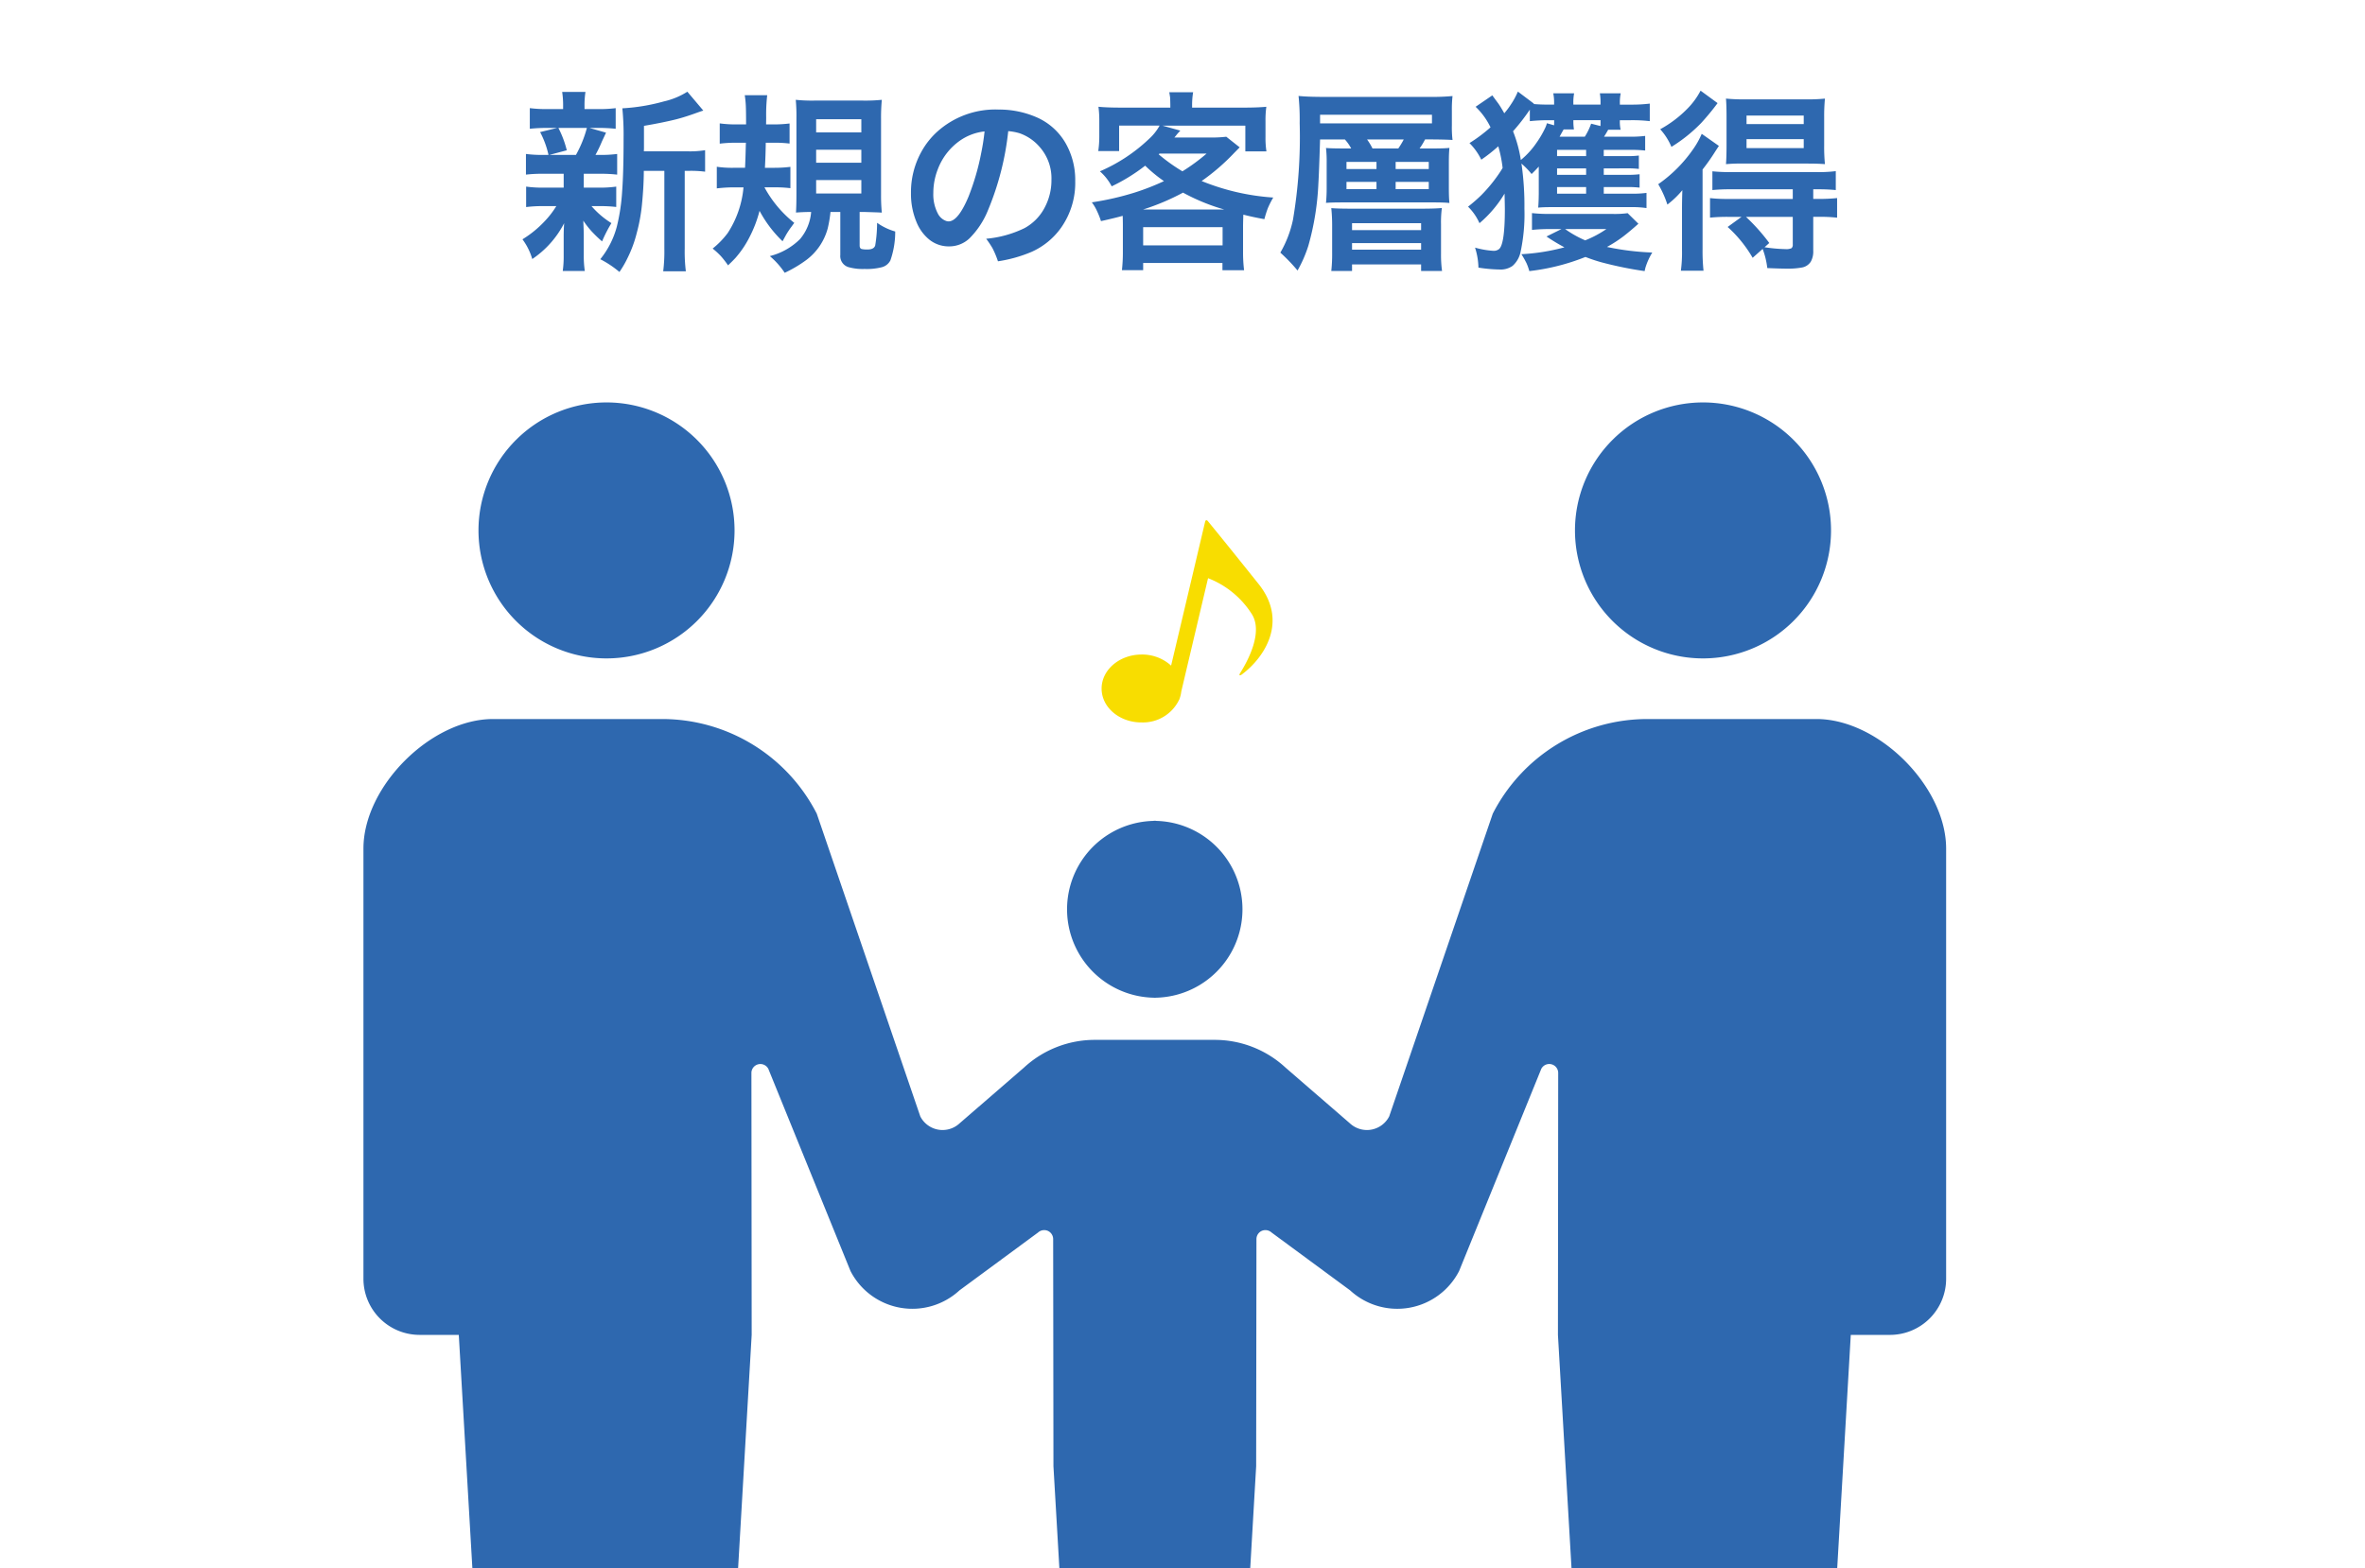
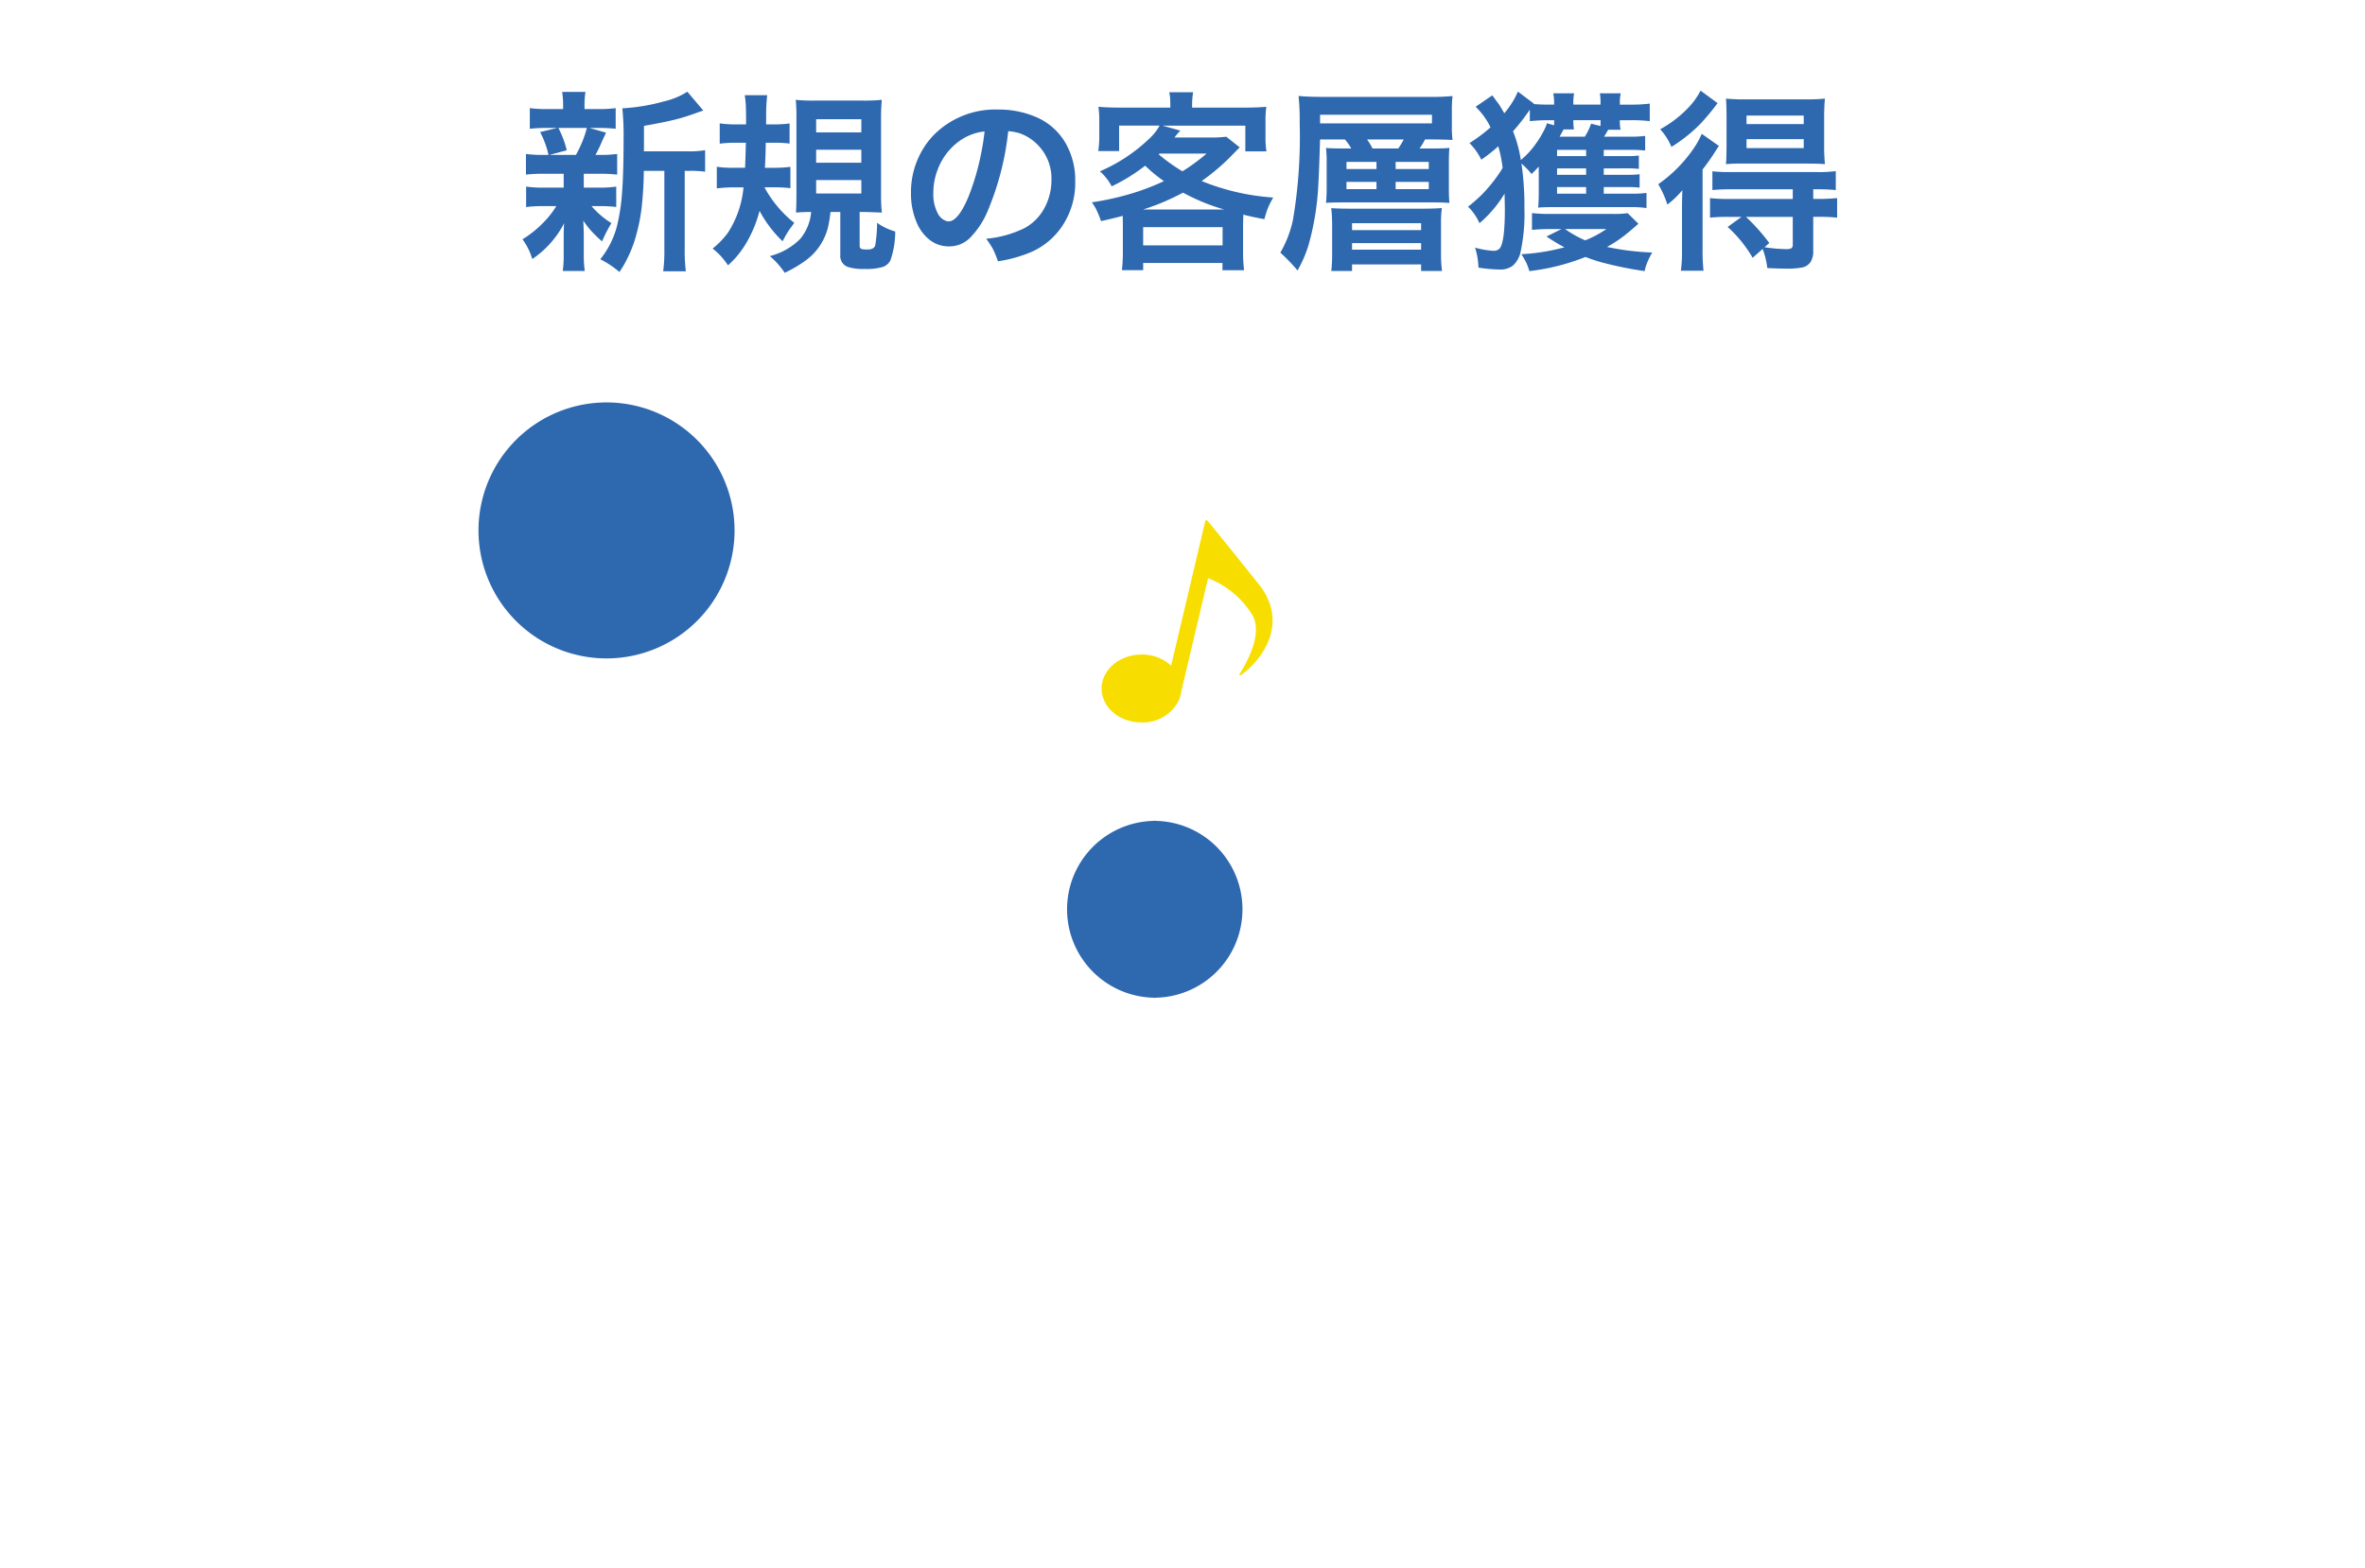
<svg xmlns="http://www.w3.org/2000/svg" width="306" height="203" viewBox="0 0 306 203">
  <defs>
    <clipPath id="clip-path">
      <rect id="長方形_1610" data-name="長方形 1610" width="306" height="203" transform="translate(12908 3292)" fill="none" />
    </clipPath>
    <clipPath id="clip-path-2">
      <rect id="長方形_1609" data-name="長方形 1609" width="326" height="216" transform="translate(12908 3292)" fill="none" />
    </clipPath>
  </defs>
  <g id="マスクグループ_80" data-name="マスクグループ 80" transform="translate(-12908 -3292)" clip-path="url(#clip-path)">
    <g id="グループ_1873" data-name="グループ 1873">
      <path id="パス_805" data-name="パス 805" d="M16.309-13.416h5.627a12.157,12.157,0,0,0,2.295-.146v2.783a14.326,14.326,0,0,0-2.014-.11h-.623V-.83a20.8,20.8,0,0,0,.146,2.942h-2.93A20.956,20.956,0,0,0,18.958-.83V-10.889H16.3q0,1.941-.244,4.419a22.587,22.587,0,0,1-.671,3.638A15.858,15.858,0,0,1,14.221.342,13.1,13.1,0,0,1,13.147,2.2,12.982,12.982,0,0,0,10.669.549,11.274,11.274,0,0,0,12.817-3.7,25.35,25.35,0,0,0,13.5-8.264q.183-2.466.183-6.812a34.849,34.849,0,0,0-.159-3.906,25.024,25.024,0,0,0,5.371-.891,9.627,9.627,0,0,0,3.04-1.257L24-18.689q-.354.11-.83.281-1.428.525-2.649.842-1.7.427-4.2.854v2.881ZM5.933-10.51h-2.6a18.742,18.742,0,0,0-2.283.11v-2.673a15.958,15.958,0,0,0,2.319.122h.6a11.7,11.7,0,0,0-1.086-2.954l2.2-.537H3.894a19.777,19.777,0,0,0-2.344.11v-2.673a16.982,16.982,0,0,0,2.393.122H5.859v-.378a11.525,11.525,0,0,0-.122-1.843H8.752a11.151,11.151,0,0,0-.122,1.831v.391h1.7a16.7,16.7,0,0,0,2.332-.122v2.673a19.032,19.032,0,0,0-2.344-.11H9.277l2.136.61q-.159.354-.525,1.123a16.722,16.722,0,0,1-.842,1.758h.513a16.192,16.192,0,0,0,2.295-.122V-10.4a19.247,19.247,0,0,0-2.295-.11H8.533v1.794h1.917a14.778,14.778,0,0,0,2.283-.134v2.637a18.2,18.2,0,0,0-2.283-.11H9.534a11.148,11.148,0,0,0,2.576,2.2A18.124,18.124,0,0,0,10.9-1.758,16.65,16.65,0,0,1,9.5-3.113,11.934,11.934,0,0,1,8.472-4.443q.012.366.037.964t.024.977V0a12.911,12.911,0,0,0,.134,2.075H5.811A13.3,13.3,0,0,0,5.933.085V-2.393q0-.891.061-1.721A12.439,12.439,0,0,1,1.868.525,8.053,8.053,0,0,0,.6-2.026,13.828,13.828,0,0,0,3.5-4.395,11.5,11.5,0,0,0,4.98-6.323H3.357A16.721,16.721,0,0,0,1.074-6.2V-8.85a15.059,15.059,0,0,0,2.332.134H5.933V-10.01Q5.933-10.449,5.933-10.51Zm-.684-5.933A13.243,13.243,0,0,1,6.335-13.55l-2.246.6H7.52a15.087,15.087,0,0,0,1.416-3.491ZM31.275-5.713a15.891,15.891,0,0,1-1.294,3.394A12.862,12.862,0,0,1,28.174.366q-.378.415-.977.977a11.566,11.566,0,0,0-.928-1.2A10.3,10.3,0,0,0,25.208-.83a10.92,10.92,0,0,0,1.953-2.014A12.91,12.91,0,0,0,29.2-8.752H28.089a19.18,19.18,0,0,0-2.344.134v-2.8a13.561,13.561,0,0,0,2.209.134H29.4q.061-1.282.1-3l.012-.244H28.211a16.855,16.855,0,0,0-2.087.122v-2.625a15.358,15.358,0,0,0,2.209.134h1.2q0-1.843-.037-2.49a12.875,12.875,0,0,0-.134-1.294h2.905a21.967,21.967,0,0,0-.134,2.893l-.012.891h.867a16.533,16.533,0,0,0,2.173-.122v2.6a15.648,15.648,0,0,0-1.953-.11H32.081q-.024,1.672-.11,3.247h1.123a16.885,16.885,0,0,0,2.173-.122v2.759a15.948,15.948,0,0,0-1.965-.11H31.91a14.981,14.981,0,0,0,3.857,4.6q-.171.232-.317.439a10.451,10.451,0,0,0-.757,1.135l-.439.806A15.683,15.683,0,0,1,31.275-5.713Zm6.677.146q-.659,0-1.355.037l-.61.037q.061-.793.061-2.466v-9.656a23.675,23.675,0,0,0-.085-2.466,19.838,19.838,0,0,0,2.393.1h6.311a21.243,21.243,0,0,0,2.429-.1,25.065,25.065,0,0,0-.1,2.515v9.717a22.746,22.746,0,0,0,.1,2.368q-.33-.024-.732-.037-.684-.024-1.538-.049h-.6v4.333q0,.391.269.464a3.135,3.135,0,0,0,.745.061q.842,0,1-.525a17.816,17.816,0,0,0,.244-2.93A7.621,7.621,0,0,0,48.829-3.04,11.15,11.15,0,0,1,48.206.7a1.733,1.733,0,0,1-1.086.879,7.839,7.839,0,0,1-2.258.232,6.686,6.686,0,0,1-2.1-.244A1.493,1.493,0,0,1,41.724,0V-5.566h-1.27A15.852,15.852,0,0,1,40.1-3.455,7.55,7.55,0,0,1,37.33.647a16.287,16.287,0,0,1-2.8,1.66A10.142,10.142,0,0,0,32.605.146a8.482,8.482,0,0,0,3.906-2.2A6.2,6.2,0,0,0,37.952-5.566Zm.647-12v1.7h5.847v-1.7Zm0,3.943v1.685h5.847v-1.685Zm0,3.931v1.733h5.847V-9.692Zm24.854-6.335A36.488,36.488,0,0,1,60.841-5.811a10.878,10.878,0,0,1-2.417,3.674,3.8,3.8,0,0,1-2.649,1.025,3.978,3.978,0,0,1-2.563-.9,5.618,5.618,0,0,1-1.587-2.148,9.462,9.462,0,0,1-.757-3.87,10.789,10.789,0,0,1,1.318-5.273,10.031,10.031,0,0,1,2.075-2.649,11.241,11.241,0,0,1,7.947-2.869,12.122,12.122,0,0,1,4.834.964,8.02,8.02,0,0,1,3.918,3.54,9.593,9.593,0,0,1,1.16,4.761,10.068,10.068,0,0,1-1.831,6.03A9.352,9.352,0,0,1,66.5-.415,17.751,17.751,0,0,1,62.123.818a11.828,11.828,0,0,0-.7-1.685A12.634,12.634,0,0,0,60.6-2.1a14.172,14.172,0,0,0,4.968-1.379,6.374,6.374,0,0,0,2.576-2.612,7.533,7.533,0,0,0,.9-3.638,6.13,6.13,0,0,0-1.587-4.321,6.046,6.046,0,0,0-2.551-1.709A7.155,7.155,0,0,0,63.453-16.028Zm-3.064.037a6.833,6.833,0,0,0-3.223,1.221,7.949,7.949,0,0,0-2.82,3.662,8.425,8.425,0,0,0-.586,3.088,5.327,5.327,0,0,0,.586,2.661,1.948,1.948,0,0,0,1.062.952.948.948,0,0,0,.317.061q1.245,0,2.588-3.2a31.8,31.8,0,0,0,1.66-5.737Q60.243-14.6,60.389-15.991ZM83.6-9.558a18.407,18.407,0,0,1-2.429-2,23.243,23.243,0,0,1-4.333,2.673,6.681,6.681,0,0,0-1.526-1.941,21.553,21.553,0,0,0,6.348-4.187,6.66,6.66,0,0,0,1.379-1.733H77.8v3.3H75.1a12.809,12.809,0,0,0,.134-1.88v-2.014a12.942,12.942,0,0,0-.11-1.843q1.062.11,2.856.11h6.445v-.354q-.012-.9-.037-1.025-.061-.4-.1-.61h3.088a10.09,10.09,0,0,0-.134,1.624v.366h6.677q1.831,0,2.93-.11a12.173,12.173,0,0,0-.11,1.843v2.063a11.3,11.3,0,0,0,.122,1.868H94.13v-3.333H83.4l2.319.647q-.244.256-.452.5-.146.2-.317.391h4.688a15.7,15.7,0,0,0,2.026-.1L93.4-13.928q-.232.232-.7.708a27.524,27.524,0,0,1-4.224,3.65,29.729,29.729,0,0,0,9.265,2.136,11.957,11.957,0,0,0-.708,1.4,14.233,14.233,0,0,0-.439,1.4q-1.55-.281-2.722-.586-.024.635-.037,1.4V-.342a18.735,18.735,0,0,0,.134,2.319h-2.8v-.94H80.91v.928H78.163a20.716,20.716,0,0,0,.122-2.332V-3.821q0-.671-.024-1.245-1,.281-2.808.684a9.876,9.876,0,0,0-.5-1.27,5.813,5.813,0,0,0-.684-1.16A36.317,36.317,0,0,0,79.86-8.093,30.992,30.992,0,0,0,83.6-9.558Zm2.393-1.27a24.9,24.9,0,0,0,3.125-2.295H83.021l-.1.1A23.124,23.124,0,0,0,85.988-10.828ZM91.4-5.884a26.057,26.057,0,0,1-5.334-2.185A29.847,29.847,0,0,1,80.9-5.884ZM80.91-3.6v2.356H91.188V-3.6Zm26.917-10.181a5.631,5.631,0,0,0-.818-1.172H103.8q-.134,4.346-.22,5.713A34.827,34.827,0,0,1,102.285-1.2a16.553,16.553,0,0,1-1.4,3.21A22.641,22.641,0,0,0,98.659-.305a14.316,14.316,0,0,0,1.636-4.26,64.23,64.23,0,0,0,.867-12.476,30.4,30.4,0,0,0-.146-3.54q1.172.122,3.284.122h13.733a28.027,28.027,0,0,0,2.905-.11,15.717,15.717,0,0,0-.085,1.929V-16.8a13.994,13.994,0,0,0,.085,1.917q-.867-.061-2.747-.073h-.806a9.33,9.33,0,0,1-.708,1.172H118.4q1.489,0,2.136-.073-.073.732-.073,1.855V-8.63q0,1.184.073,1.9-.72-.073-2.063-.073H106.826q-1.611,0-2.258.061a20.255,20.255,0,0,0,.085-2.063v-3.052a15.972,15.972,0,0,0-.085-1.99q.684.061,2.209.061Zm2.759,0h3.333a10.663,10.663,0,0,0,.708-1.172h-4.749A7.742,7.742,0,0,1,110.585-13.782ZM103.8-17.029h14.478v-1.123H103.8Zm3.418,4.98v.928H111.1v-.928Zm6.36,0v.928h4.285v-.928Zm-6.36,2.588v.94H111.1v-.94Zm6.36,0v.94h4.285v-.94Zm5.981,3.381a14.316,14.316,0,0,0-.11,2.112V-.134a15.2,15.2,0,0,0,.134,2.209h-2.71V1.221h-8.936v.854h-2.686a19.511,19.511,0,0,0,.11-2.319V-3.857a21.156,21.156,0,0,0-.11-2.209q.781.073,2.563.073h9.167Q118.74-5.994,119.558-6.079ZM107.937-4.114v.9h8.936v-.9Zm0,2.576v.854h8.936v-.854Zm32.569-9.668v.83h3a11.878,11.878,0,0,0,1.636-.073v1.733a12.723,12.723,0,0,0-1.636-.073h-3v.854h3.564a13,13,0,0,0,1.965-.1v1.965a12.526,12.526,0,0,0-2-.122H133.743q-1.05,0-1.721.061.061-.684.073-1.782v-3.528q-.378.427-.928.964a9.71,9.71,0,0,0-1.318-1.355l.049.293a37.718,37.718,0,0,1,.342,5.542,23.341,23.341,0,0,1-.5,5.615A3.293,3.293,0,0,1,128.7,1.416a2.684,2.684,0,0,1-1.7.464,19.41,19.41,0,0,1-2.71-.244,8.981,8.981,0,0,0-.439-2.588,11.007,11.007,0,0,0,2.368.415,1.1,1.1,0,0,0,.745-.232q.745-.647.745-5.164,0-.305-.037-1.929v-.085a15.313,15.313,0,0,1-3.247,3.833,6.881,6.881,0,0,0-1.477-2.136,20.948,20.948,0,0,0,1.685-1.465A19.646,19.646,0,0,0,127.2-10.9q.1-.159.22-.366a17.11,17.11,0,0,0-.562-2.8,20.243,20.243,0,0,1-2.2,1.733,7.825,7.825,0,0,0-1.526-2.148,20.171,20.171,0,0,0,2.722-2.039,9.116,9.116,0,0,0-1.929-2.661l2.161-1.477q.256.354.781,1.062.269.378.769,1.257a10.48,10.48,0,0,0,.867-1.16,9.769,9.769,0,0,0,.891-1.648l2.075,1.563-.024.049q.842.073,1.794.073h.842v-.171a5.909,5.909,0,0,0-.11-1.294h2.7a6.375,6.375,0,0,0-.1,1.306v.159h3.516v-.159A7.142,7.142,0,0,0,140-20.923h2.7a5.808,5.808,0,0,0-.11,1.294v.171h1.428a18.593,18.593,0,0,0,2.441-.134v2.271a19.63,19.63,0,0,0-2.454-.122h-1.416a4.878,4.878,0,0,0,.1,1.233h-1.611q-.269.488-.537.9h3.271a14.459,14.459,0,0,0,2.051-.1v1.892a17.378,17.378,0,0,0-2.014-.085h-3.345v.806h2.942a11.009,11.009,0,0,0,1.6-.073v1.733a12.148,12.148,0,0,0-1.6-.073Zm-6.042,0v.83h3.76v-.83Zm0-1.587h3.76V-13.6h-3.76Zm-4.687.5A10.532,10.532,0,0,0,131.79-14.5a12.651,12.651,0,0,0,1.16-1.99,3.321,3.321,0,0,0,.2-.562l.928.269q.012-.256.012-.659h-.806a22.7,22.7,0,0,0-2.344.122v-1.489a26.383,26.383,0,0,1-2.173,2.8A16.85,16.85,0,0,1,129.775-12.292Zm5.017-3.015h3.259a8.134,8.134,0,0,0,.818-1.685l1.208.305q.012-.305.012-.757h-3.516a6.834,6.834,0,0,0,.073,1.2h-1.331Q135.269-16.187,134.792-15.308Zm3.43,6.519h-3.76v.854h3.76Zm2.7,7.751a33.722,33.722,0,0,0,5.859.72,8.564,8.564,0,0,0-.891,1.978l-.1.427A48.219,48.219,0,0,1,140.176.94a20.566,20.566,0,0,1-2.039-.684,28.02,28.02,0,0,1-7.263,1.831,7.309,7.309,0,0,0-.342-.977A11.01,11.01,0,0,0,129.849-.1a26.668,26.668,0,0,0,5.481-.867l.085-.024a26.238,26.238,0,0,1-2.319-1.4l1.941-.964h-1.5a22.406,22.406,0,0,0-2.319.11V-5.42a20.627,20.627,0,0,0,2.368.11h8.142a12.489,12.489,0,0,0,1.868-.1l1.392,1.367q-1.05.94-1.868,1.575A16.715,16.715,0,0,1,140.92-1.038Zm-2.82-.854a13.876,13.876,0,0,0,2.747-1.465H135.5A14.045,14.045,0,0,0,138.1-1.892Zm20.228-3.04h-1.721a22.166,22.166,0,0,0-2.356.1V-7.361a19.568,19.568,0,0,0,2.393.11h8.313V-8.5h-8.044a22.379,22.379,0,0,0-2.356.1v-2.429a21.033,21.033,0,0,0,2.38.1h11.157a16.873,16.873,0,0,0,2.429-.122V-8.4a22.53,22.53,0,0,0-2.368-.1h-.549v1.245h.659a22.056,22.056,0,0,0,2.429-.11v2.539a18.937,18.937,0,0,0-2.368-.11h-.72v4.37A2.692,2.692,0,0,1,167.3.854a1.706,1.706,0,0,1-1.16.769,9.809,9.809,0,0,1-1.9.146q-.854,0-2.576-.073a10.3,10.3,0,0,0-.6-2.478L159.769.366a16.385,16.385,0,0,0-3.235-3.992Zm.574,0a24.777,24.777,0,0,1,3.015,3.381l-.61.549a20.487,20.487,0,0,0,2.71.244,1.615,1.615,0,0,0,.781-.122.594.594,0,0,0,.159-.488V-4.932Zm-9.644-9.058a8,8,0,0,0-1.453-2.283,14.985,14.985,0,0,0,3.613-2.759,9.6,9.6,0,0,0,1.611-2.234l2.2,1.611a31.21,31.21,0,0,1-2.136,2.588A19.849,19.849,0,0,1,149.258-13.989Zm7.056,2.234q.073-.879.073-2.441v-3.735q0-1.44-.073-2.307a24.288,24.288,0,0,0,2.539.1h7.715a22.589,22.589,0,0,0,2.551-.1,24.492,24.492,0,0,0-.1,2.454v3.6a22.869,22.869,0,0,0,.1,2.429q-.9-.073-2.295-.073h-8.179A22.2,22.2,0,0,0,156.314-11.755Zm2.661-6.287v1.1h7.4v-1.1Zm0,3.052v1.16h7.4v-1.16Zm-8.3,6.6a11.775,11.775,0,0,1-1.941,1.868,12.935,12.935,0,0,0-1.184-2.637,17.989,17.989,0,0,0,4.48-4.48,10.775,10.775,0,0,0,1.147-2.039l2.222,1.563q-.244.366-.488.745a26.42,26.42,0,0,1-1.624,2.307V-.793a24.373,24.373,0,0,0,.122,2.832h-2.93a17.906,17.906,0,0,0,.146-2.673V-5.713Q150.625-6.958,150.674-8.386Z" transform="translate(12975 3325)" fill="#2e68af" />
      <g id="マスクグループ_79" data-name="マスクグループ 79" transform="translate(-10 -13)" clip-path="url(#clip-path-2)">
        <g id="グループ_1869" data-name="グループ 1869" transform="translate(12892 3281.528)">
-           <rect id="長方形_1604" data-name="長方形 1604" width="351" height="233" transform="translate(0 0.473)" fill="none" />
          <g id="家族のアイコン" transform="translate(73.025 75.557)">
            <path id="パス_768" data-name="パス 768" d="M53.786,69.226A16.565,16.565,0,1,0,37.219,52.663,16.564,16.564,0,0,0,53.786,69.226Z" transform="translate(-22.333 -36.096)" fill="#2e68af" />
            <path id="パス_769" data-name="パス 769" d="M238.855,194.359v.025c.04,0,.078-.012.118-.012s.078.012.118.012v-.025a11.444,11.444,0,0,0,0-22.884v-.025c-.04,0-.078.012-.118.012s-.077-.012-.118-.012v.025a11.444,11.444,0,0,0,0,22.884Z" transform="translate(-136.587 -117.316)" fill="#2e68af" />
-             <path id="パス_770" data-name="パス 770" d="M408.507,69.226a16.565,16.565,0,1,0-16.564-16.563A16.565,16.565,0,0,0,408.507,69.226Z" transform="translate(-235.187 -36.096)" fill="#2e68af" />
-             <path id="パス_771" data-name="パス 771" d="M188.013,138.553H166.13a22.473,22.473,0,0,0-20.01,12.247l-13.4,39.181a3.236,3.236,0,0,1-5.082.9l-8.333-7.215a13.482,13.482,0,0,0-9.16-3.589H94.623a13.482,13.482,0,0,0-9.16,3.589l-8.333,7.215a3.235,3.235,0,0,1-5.081-.9L58.653,150.8a22.471,22.471,0,0,0-20.01-12.247H16.759C8.732,138.553,0,147.285,0,155.315v55.677a7.266,7.266,0,0,0,7.265,7.267h5.072L15.1,265.743a7.735,7.735,0,0,0,7.735,7.732h16.9a7.735,7.735,0,0,0,7.735-7.732l2.762-47.483-.034-33.9a1.16,1.16,0,0,1,2.192-.526l10.627,26.157a8.993,8.993,0,0,0,14.1,2.508l10.169-7.491a1.182,1.182,0,0,1,1.254-.217,1.169,1.169,0,0,1,.7,1.065l.037,29.4,1.911,32.87a5.356,5.356,0,0,0,5.357,5.351h11.693a5.355,5.355,0,0,0,5.357-5.351l1.911-32.87.037-29.4a1.169,1.169,0,0,1,.7-1.065,1.182,1.182,0,0,1,1.254.217l10.169,7.491a8.992,8.992,0,0,0,14.1-2.508l10.628-26.157a1.159,1.159,0,0,1,2.192.526l-.034,33.9,2.762,47.483a7.735,7.735,0,0,0,7.735,7.732h16.895a7.735,7.735,0,0,0,7.736-7.732l2.762-47.483h5.072a7.266,7.266,0,0,0,7.265-7.267V155.315C204.772,147.285,196.04,138.553,188.013,138.553Z" transform="translate(0 -97.576)" fill="#2e68af" />
          </g>
          <g id="無料の音符アイコン素材_その3" data-name="無料の音符アイコン素材 その3" transform="translate(168.531 90.803)">
            <path id="パス_804" data-name="パス 804" d="M59.891,8.248c-4.63-5.791-6.567-8.14-6.567-8.14-.141-.171-.3-.135-.349.081l-.519,2.2-1,4.237-2.881,12.19A5.583,5.583,0,0,0,44.7,17.382c-2.853.03-5.145,2.022-5.119,4.449s2.36,4.369,5.213,4.339a5.184,5.184,0,0,0,4.84-2.981l.014,0,.024-.1a3.813,3.813,0,0,0,.22-.931L53.354,7.5a11.7,11.7,0,0,1,5.628,4.594c1.565,2.364-.51,6.151-1.455,7.655-.258.41-.009.37.2.213C60.693,17.74,63.746,13.069,59.891,8.248Z" transform="translate(-39.579 0)" fill="#f8dd00" />
          </g>
        </g>
      </g>
    </g>
  </g>
</svg>